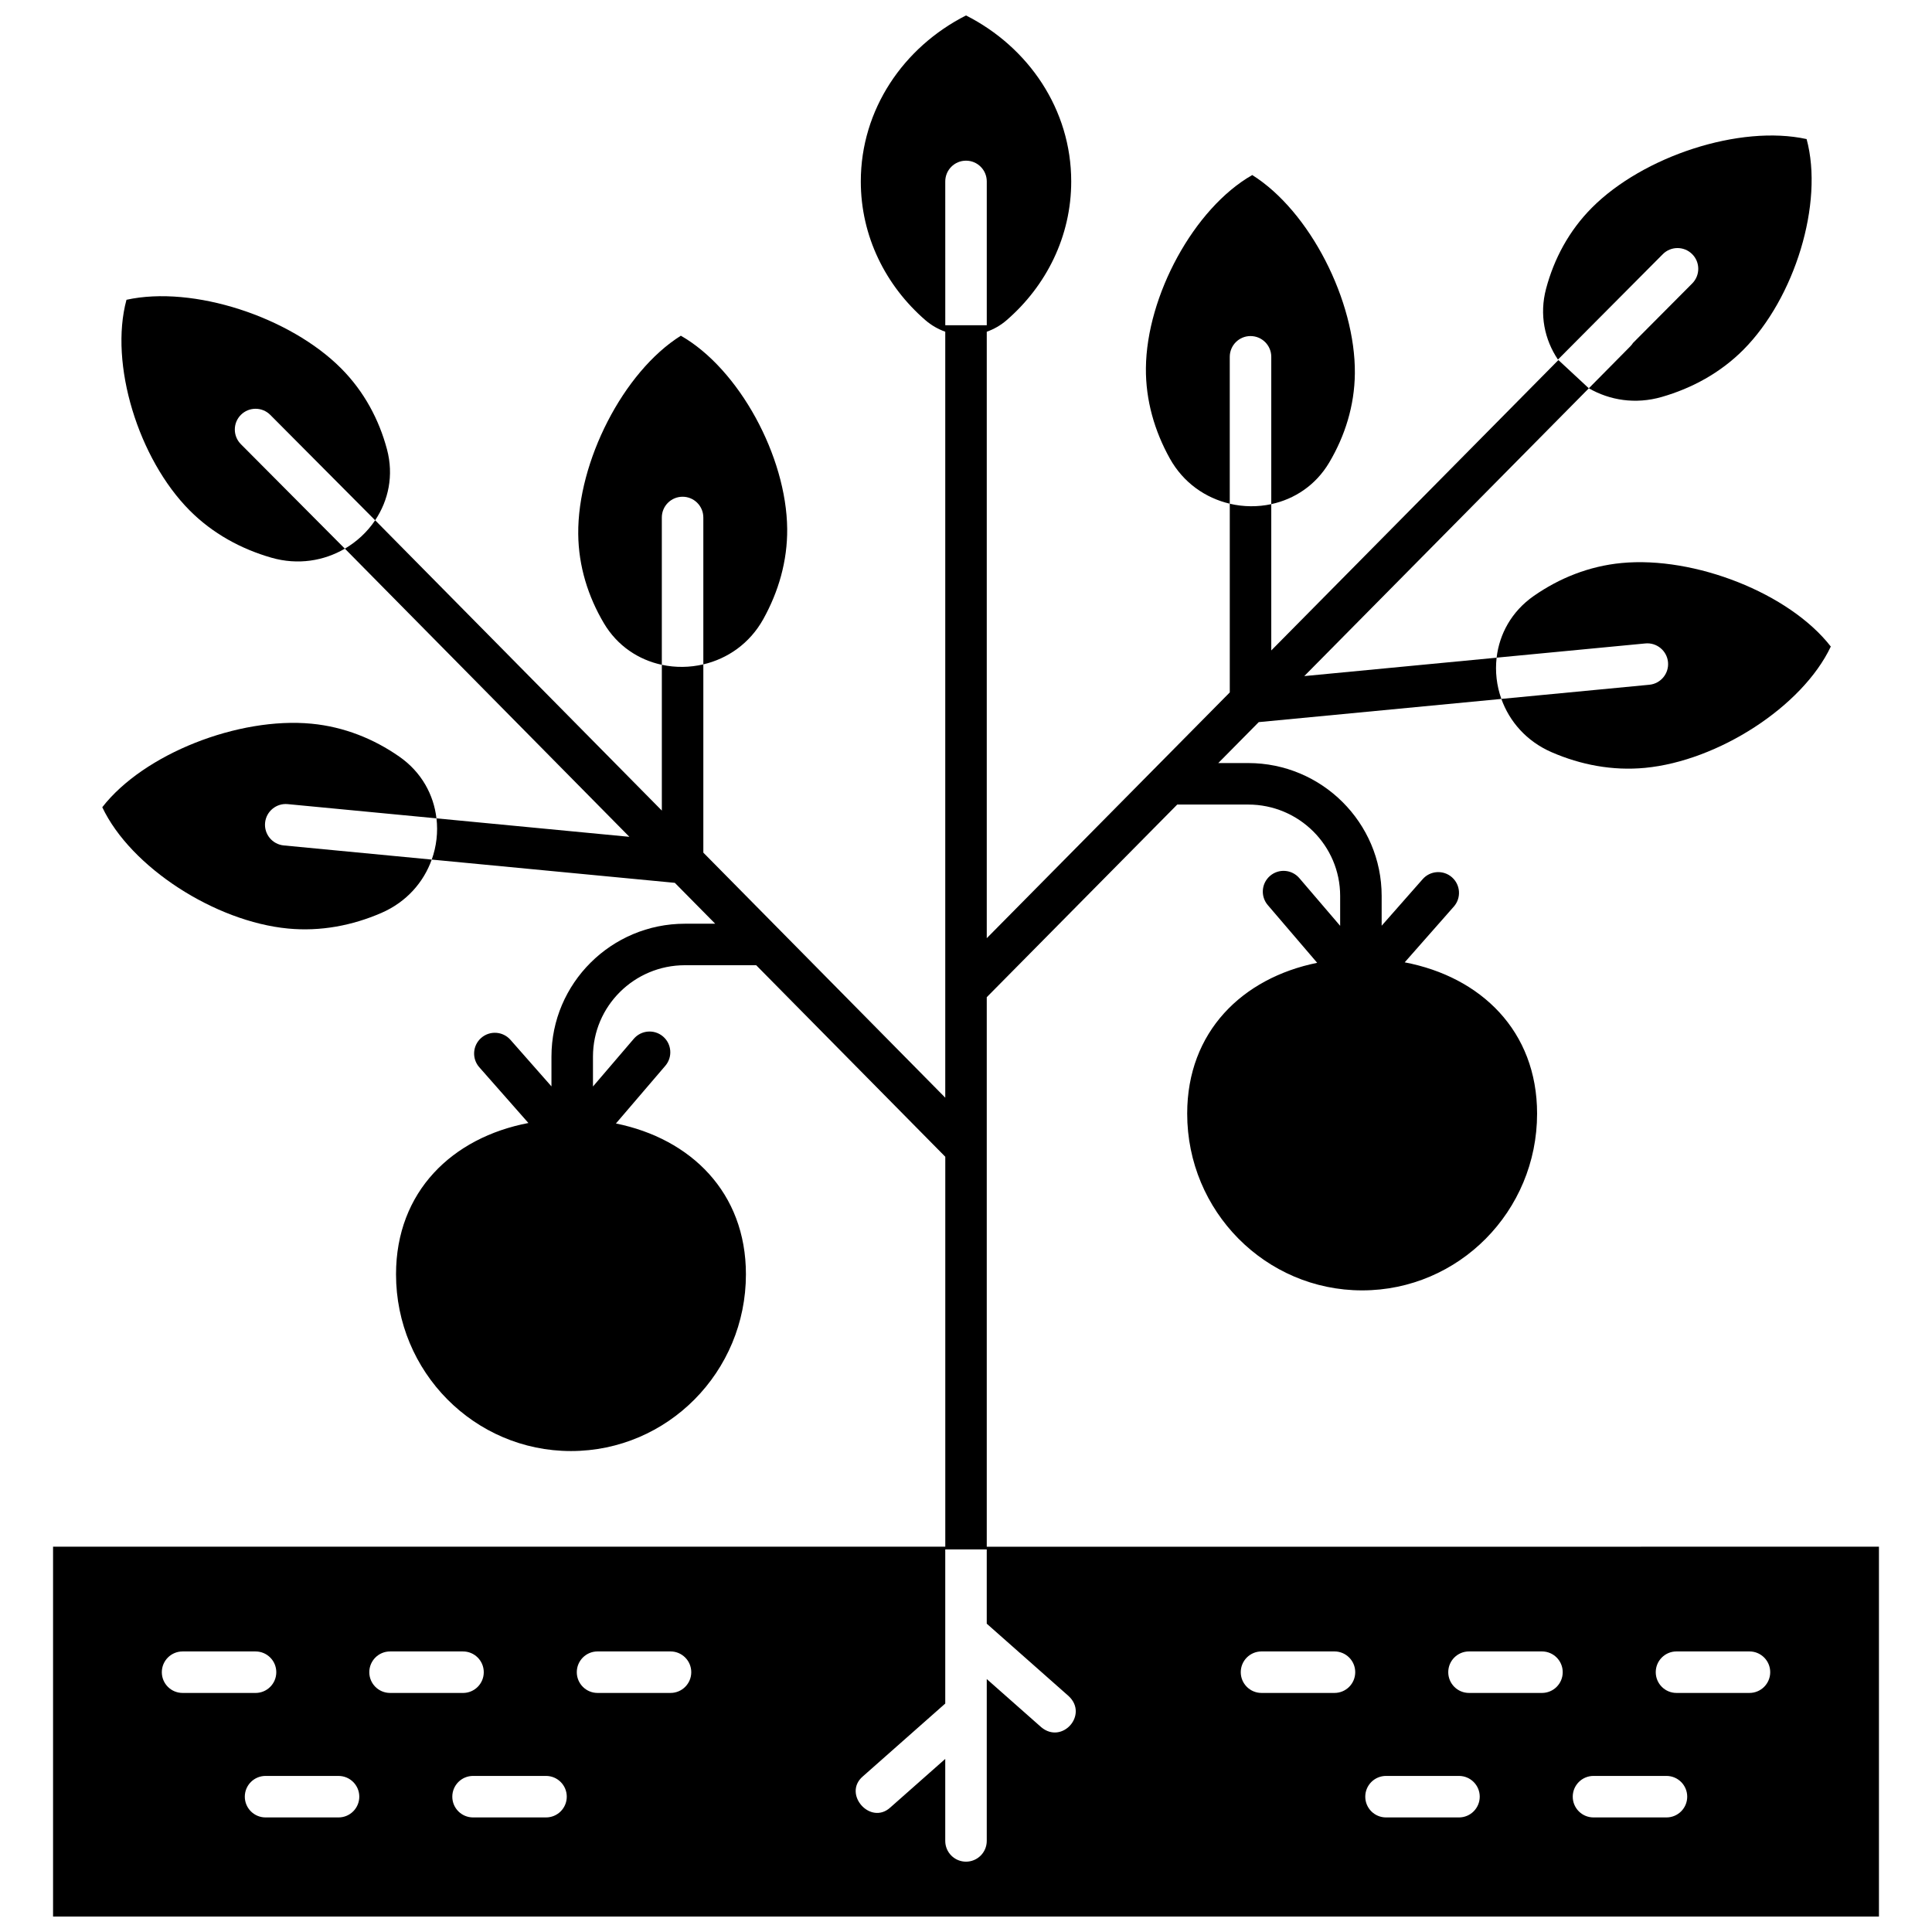
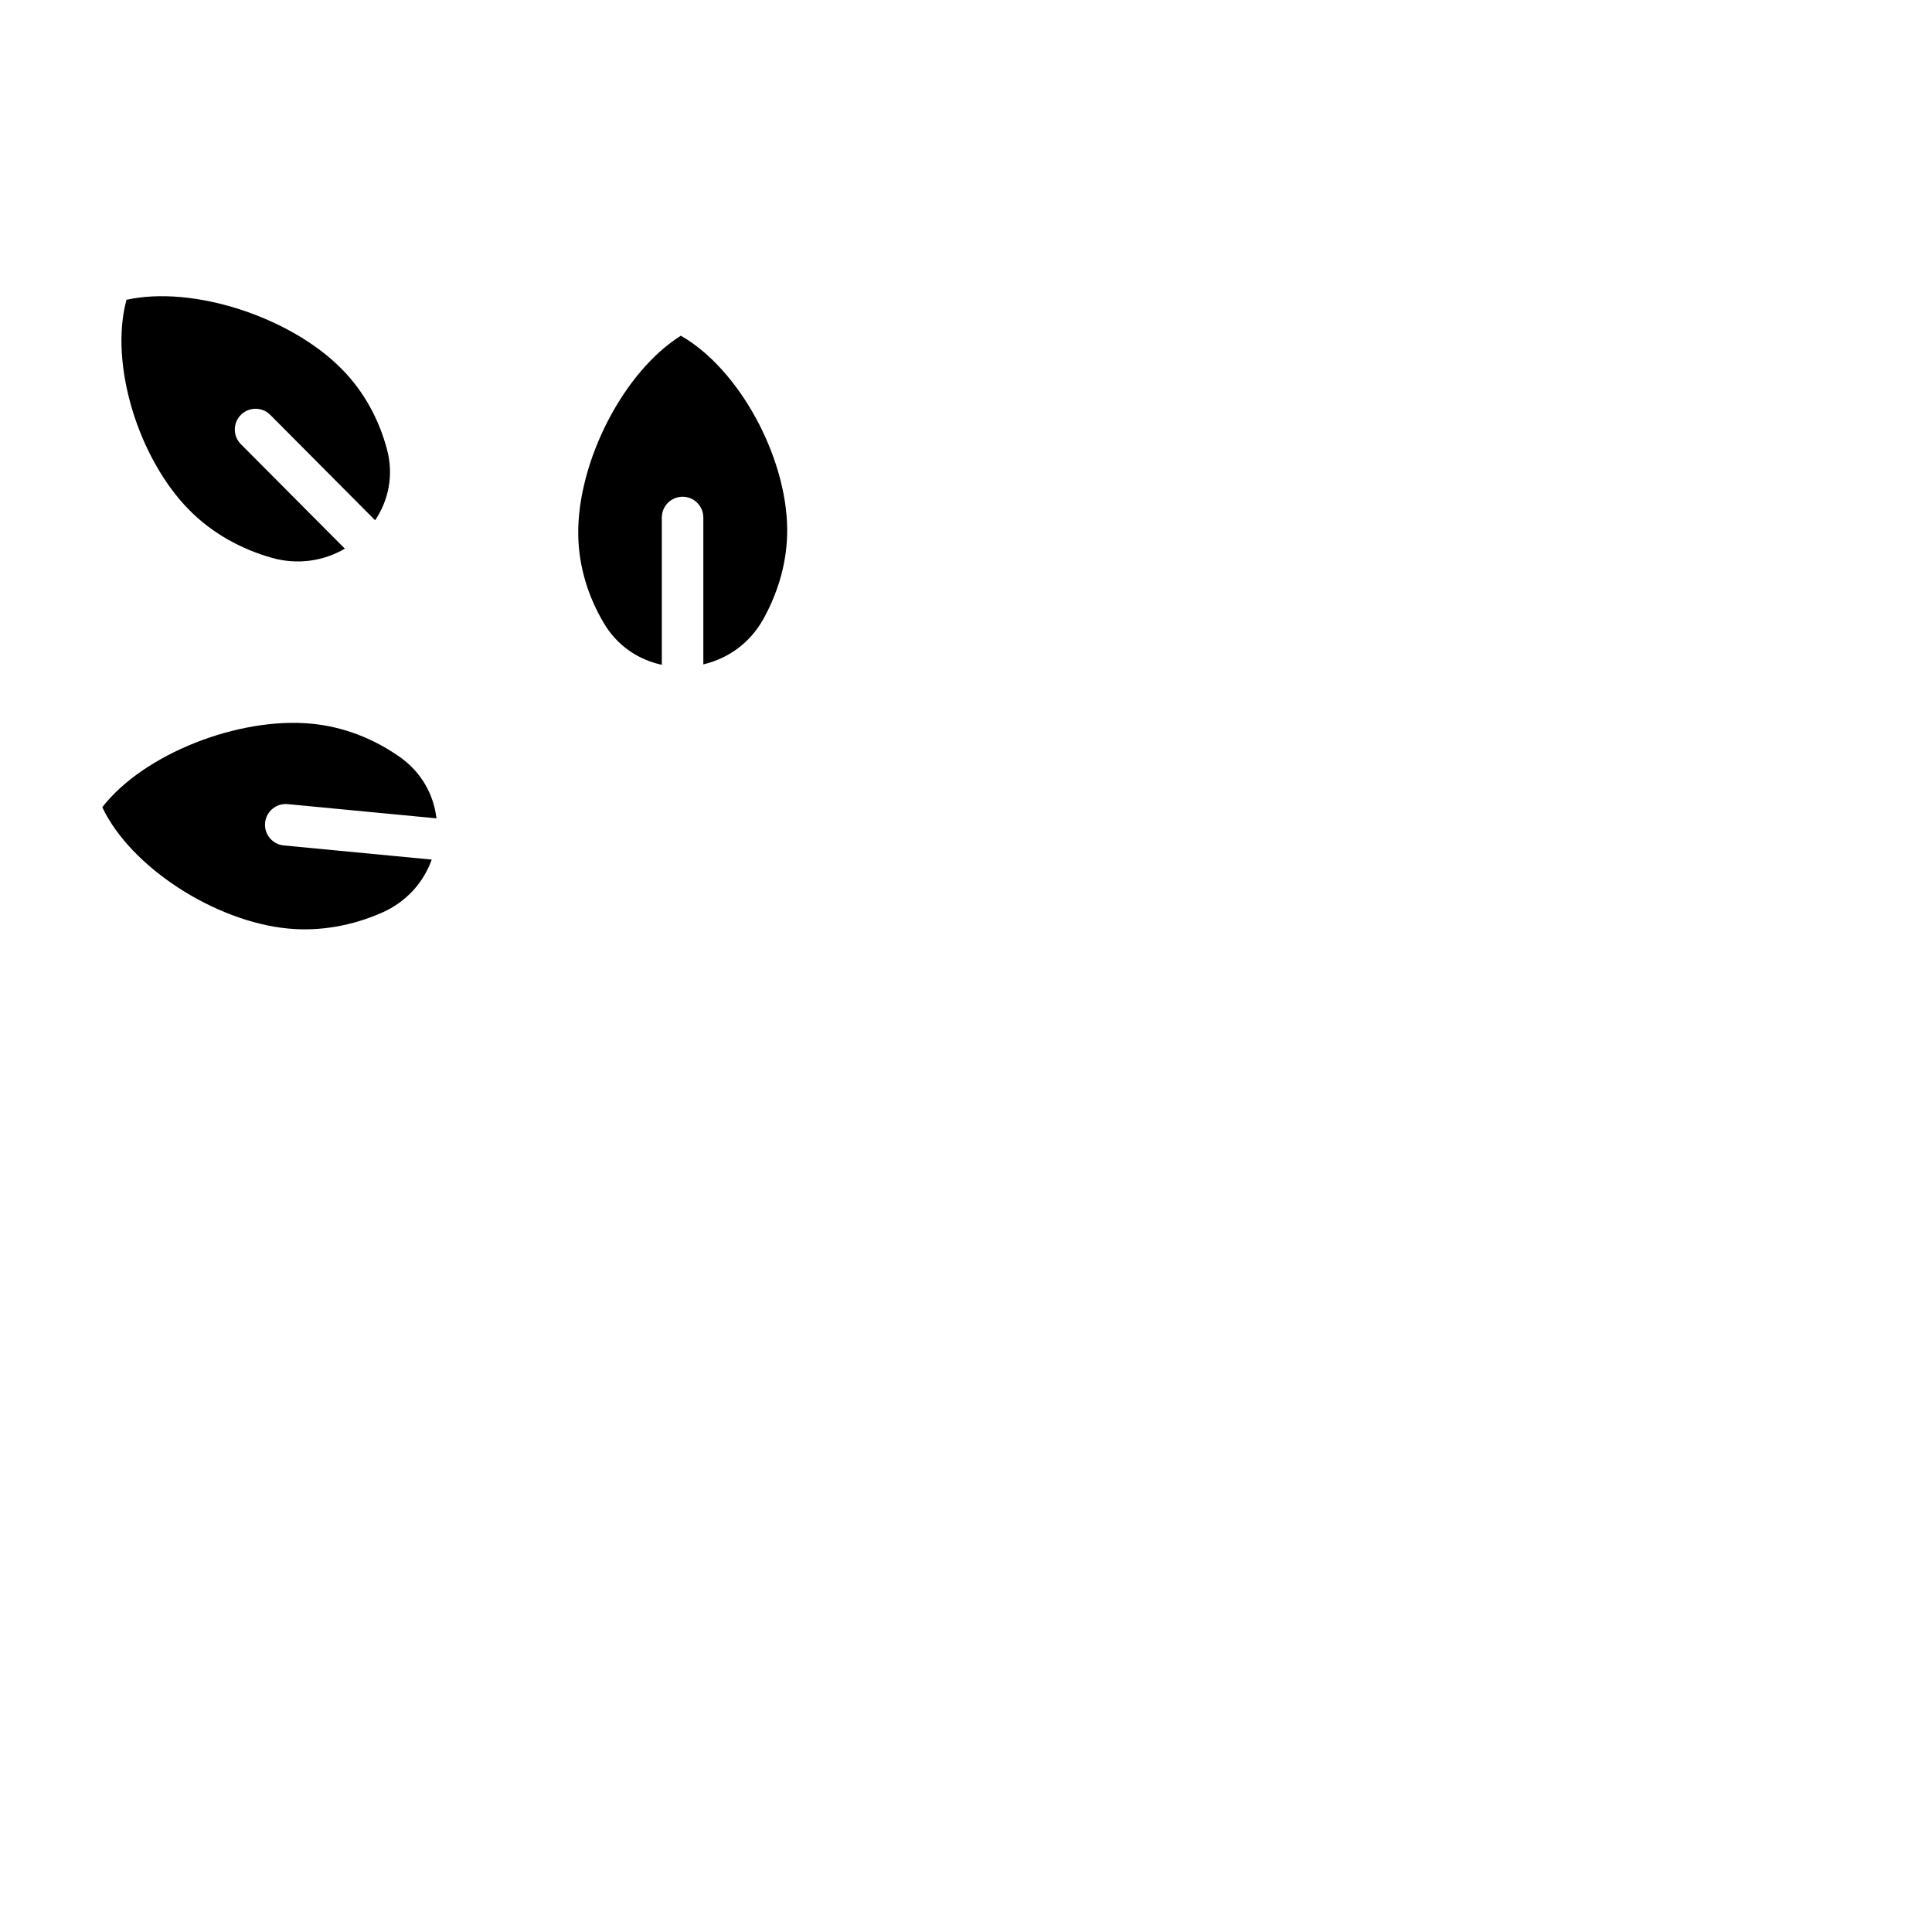
<svg xmlns="http://www.w3.org/2000/svg" width="800px" height="800px" version="1.1" viewBox="144 144 512 512">
  <defs>
    <clipPath id="a">
-       <path d="m158 148.09h484v503.81h-484z" />
-     </clipPath>
+       </clipPath>
  </defs>
-   <path d="m586.04 319.47c0.289 3.023-1.93 5.707-4.949 5.996l-39.215 3.75c2.133 5.969 6.637 11.227 13.344 14.137 7.672 3.328 16.105 4.965 24.742 4.137 19.32-1.848 41.668-16.195 49.219-32.148-11.016-14.176-36.137-23.984-55.457-22.137-8.641 0.828-16.52 4.023-23.266 8.73-5.898 4.117-9.109 10.113-9.84 16.352l39.422-3.769c3.019-0.289 5.711 1.934 6 4.953z" />
-   <path d="m475.4 233.06c3.035 0 5.5 2.461 5.5 5.5v39.039c6.125-1.316 11.777-4.977 15.363-11.035 4.168-7.039 6.707-15.059 6.789-23.621 0.184-19.145-11.914-42.973-27.191-52.555-15.453 8.812-28 32.02-28.184 51.16-0.082 8.559 2.305 16.707 6.336 23.949 3.609 6.488 9.5 10.492 15.887 11.988v-38.926c0.004-3.039 2.465-5.5 5.5-5.5z" />
-   <path d="m584.66 211.36c2.141-2.152 5.621-2.16 7.777-0.02 2.152 2.141 2.16 5.625 0.02 7.777l-15.684 15.762c-0.203 0.316-0.438 0.613-0.711 0.891l-11.004 11.129c5.504 3.168 12.328 4.309 19.309 2.301 8.043-2.312 15.57-6.406 21.652-12.516 13.594-13.664 21.363-38.824 16.75-55.828-17.676-3.875-43.312 4.535-56.906 18.199-6.082 6.109-10.031 13.555-12.133 21.438-1.84 6.906-0.383 13.547 3.141 18.797z" />
  <path d="m214.25 362.05c0.289-3.023 2.988-5.242 5.996-4.949l39.422 3.769c-0.73-6.242-3.941-12.238-9.84-16.352-6.746-4.707-14.625-7.902-23.266-8.73-19.32-1.848-44.441 7.961-55.457 22.137 7.555 15.949 29.898 30.301 49.219 32.148 8.641 0.828 17.074-0.809 24.742-4.137 6.707-2.91 11.211-8.168 13.344-14.137l-39.215-3.75c-3.019-0.293-5.234-2.977-4.945-6z" />
  <path d="m324.89 275.64c3.035 0 5.5 2.461 5.5 5.5v38.926c6.387-1.496 12.277-5.5 15.887-11.988 4.031-7.246 6.418-15.391 6.336-23.949-0.184-19.145-12.73-42.348-28.184-51.16-15.277 9.586-27.375 33.414-27.191 52.555 0.082 8.559 2.625 16.582 6.789 23.621 3.586 6.059 9.238 9.719 15.363 11.035v-39.043c0-3.031 2.465-5.496 5.5-5.496z" />
  <path d="m207.85 253.93c2.152-2.141 5.637-2.133 7.777 0.02l27.789 27.93c3.523-5.25 4.981-11.891 3.141-18.797-2.102-7.883-6.055-15.328-12.133-21.438-13.594-13.664-39.23-22.078-56.906-18.199-4.609 17.008 3.156 42.168 16.75 55.832 6.082 6.109 13.605 10.203 21.652 12.516 7.051 2.027 13.938 0.844 19.469-2.391l-27.559-27.695c-2.141-2.156-2.133-5.637 0.02-7.777z" />
  <g clip-path="url(#a)">
-     <path d="m405.5 553.9v-145.63l50.48-51.055h18.812c13.434 0 24.363 10.867 24.363 24.219v7.922l-10.82-12.645c-1.977-2.309-5.445-2.578-7.754-0.602-2.309 1.973-2.578 5.445-0.602 7.754l13.086 15.293c-19.832 4.023-34.449 18.262-34.449 39.969 0 25.867 20.758 46.84 46.363 46.84 25.605 0 46.363-20.969 46.363-46.84 0-21.938-14.93-36.25-35.082-40.094l13.016-14.777c2.008-2.277 1.785-5.754-0.492-7.762-2.277-2.008-5.754-1.789-7.762 0.492l-10.871 12.344v-7.894c0-19.418-15.863-35.215-35.363-35.215h-7.938l10.727-10.848 64.297-6.148c-1.254-3.508-1.684-7.258-1.254-10.926l-50.977 4.875 75.41-76.266-8.062-7.488-76.094 76.957v-38.766c-3.609 0.777-7.379 0.734-10.996-0.113v50.004l-64.402 65.133v-160.72c1.887-0.668 3.68-1.684 5.266-3.059 10.52-9.117 17.117-22.211 17.117-36.766 0.004-19.039-11.285-35.582-27.879-43.992-16.594 8.41-27.883 24.953-27.883 43.988 0 14.555 6.598 27.648 17.117 36.766 1.59 1.375 3.379 2.391 5.266 3.059v202.99l-64.113-64.941v-49.891c-3.617 0.848-7.387 0.891-10.996 0.113v38.637l-75.973-76.941c-2.055 3.059-4.809 5.641-8.027 7.523l75.398 76.367-51.121-4.891c0.43 3.668 0 7.418-1.254 10.926l64.418 6.16 10.699 10.836h-8.031c-19.5 0-35.363 15.797-35.363 35.215v7.894l-10.871-12.344c-2.008-2.277-5.481-2.5-7.762-0.492-2.277 2.008-2.5 5.481-0.492 7.762l13.016 14.777c-20.152 3.844-35.082 18.156-35.082 40.094 0 25.867 20.758 46.84 46.363 46.84 25.605 0 46.363-20.969 46.363-46.84 0-21.707-14.617-35.945-34.449-39.969l13.09-15.293c1.973-2.309 1.703-5.777-0.602-7.754-2.305-1.973-5.777-1.707-7.754 0.602l-10.82 12.645v-7.922c0-13.355 10.93-24.219 24.367-24.219h18.887l50.113 50.758v103.34h-236.45v98.008h483.88v-98.008zm-10.996-361.82c0-3.035 2.461-5.5 5.5-5.5 3.035 0 5.5 2.461 5.5 5.5v38.113h-10.996zm-207.62 395.07c0-3.035 2.461-5.5 5.5-5.5h19.336c3.035 0 5.5 2.461 5.5 5.5 0 3.035-2.461 5.5-5.5 5.5l-19.336-0.004c-3.039 0-5.5-2.461-5.5-5.496zm46.832 38.488h-19.34c-3.035 0-5.5-2.461-5.5-5.5 0-3.035 2.461-5.5 5.5-5.5l19.34 0.004c3.035 0 5.5 2.461 5.5 5.5-0.004 3.035-2.465 5.496-5.5 5.496zm8.152-38.488c0-3.035 2.461-5.5 5.5-5.5h19.336c3.035 0 5.5 2.461 5.5 5.5 0 3.035-2.461 5.5-5.5 5.5l-19.336-0.004c-3.035 0-5.5-2.461-5.5-5.496zm46.832 38.488h-19.336c-3.035 0-5.5-2.461-5.5-5.5 0-3.035 2.461-5.5 5.5-5.5h19.336c3.035 0 5.5 2.461 5.5 5.5s-2.461 5.5-5.5 5.5zm32.992-32.992h-19.336c-3.035 0-5.5-2.461-5.5-5.5 0-3.035 2.461-5.5 5.5-5.5h19.336c3.035 0 5.5 2.461 5.5 5.5 0 3.039-2.461 5.5-5.5 5.5zm98.23 9.066-14.422-12.746v42.895c0 3.035-2.461 5.5-5.5 5.5-3.035 0-5.5-2.461-5.5-5.5v-21.73l-14.562 12.875c-5.266 4.805-12.703-3.594-7.285-8.238l21.848-19.312v-40.848h10.996v19.684l21.703 19.188c5.324 4.945-1.734 12.898-7.277 8.234zm77.727-9.066h-19.336c-3.035 0-5.5-2.461-5.5-5.5 0-3.035 2.461-5.5 5.5-5.5h19.336c3.035 0 5.5 2.461 5.5 5.5 0 3.039-2.461 5.5-5.5 5.5zm32.996 32.992h-19.336c-3.035 0-5.5-2.461-5.5-5.5 0-3.035 2.461-5.5 5.5-5.5h19.336c3.035 0 5.5 2.461 5.5 5.5-0.004 3.039-2.465 5.5-5.5 5.5zm21.992-32.992h-19.336c-3.035 0-5.5-2.461-5.5-5.5 0-3.035 2.461-5.5 5.5-5.5h19.336c3.035 0 5.5 2.461 5.5 5.5 0 3.039-2.461 5.5-5.5 5.5zm32.992 32.992h-19.336c-3.035 0-5.5-2.461-5.5-5.5 0-3.035 2.461-5.5 5.5-5.5h19.336c3.035 0 5.5 2.461 5.5 5.5s-2.461 5.5-5.5 5.5zm21.996-32.992h-19.336c-3.035 0-5.5-2.461-5.5-5.5 0-3.035 2.461-5.5 5.5-5.5h19.336c3.035 0 5.5 2.461 5.5 5.5-0.004 3.039-2.465 5.5-5.5 5.5z" />
-   </g>
+     </g>
</svg>